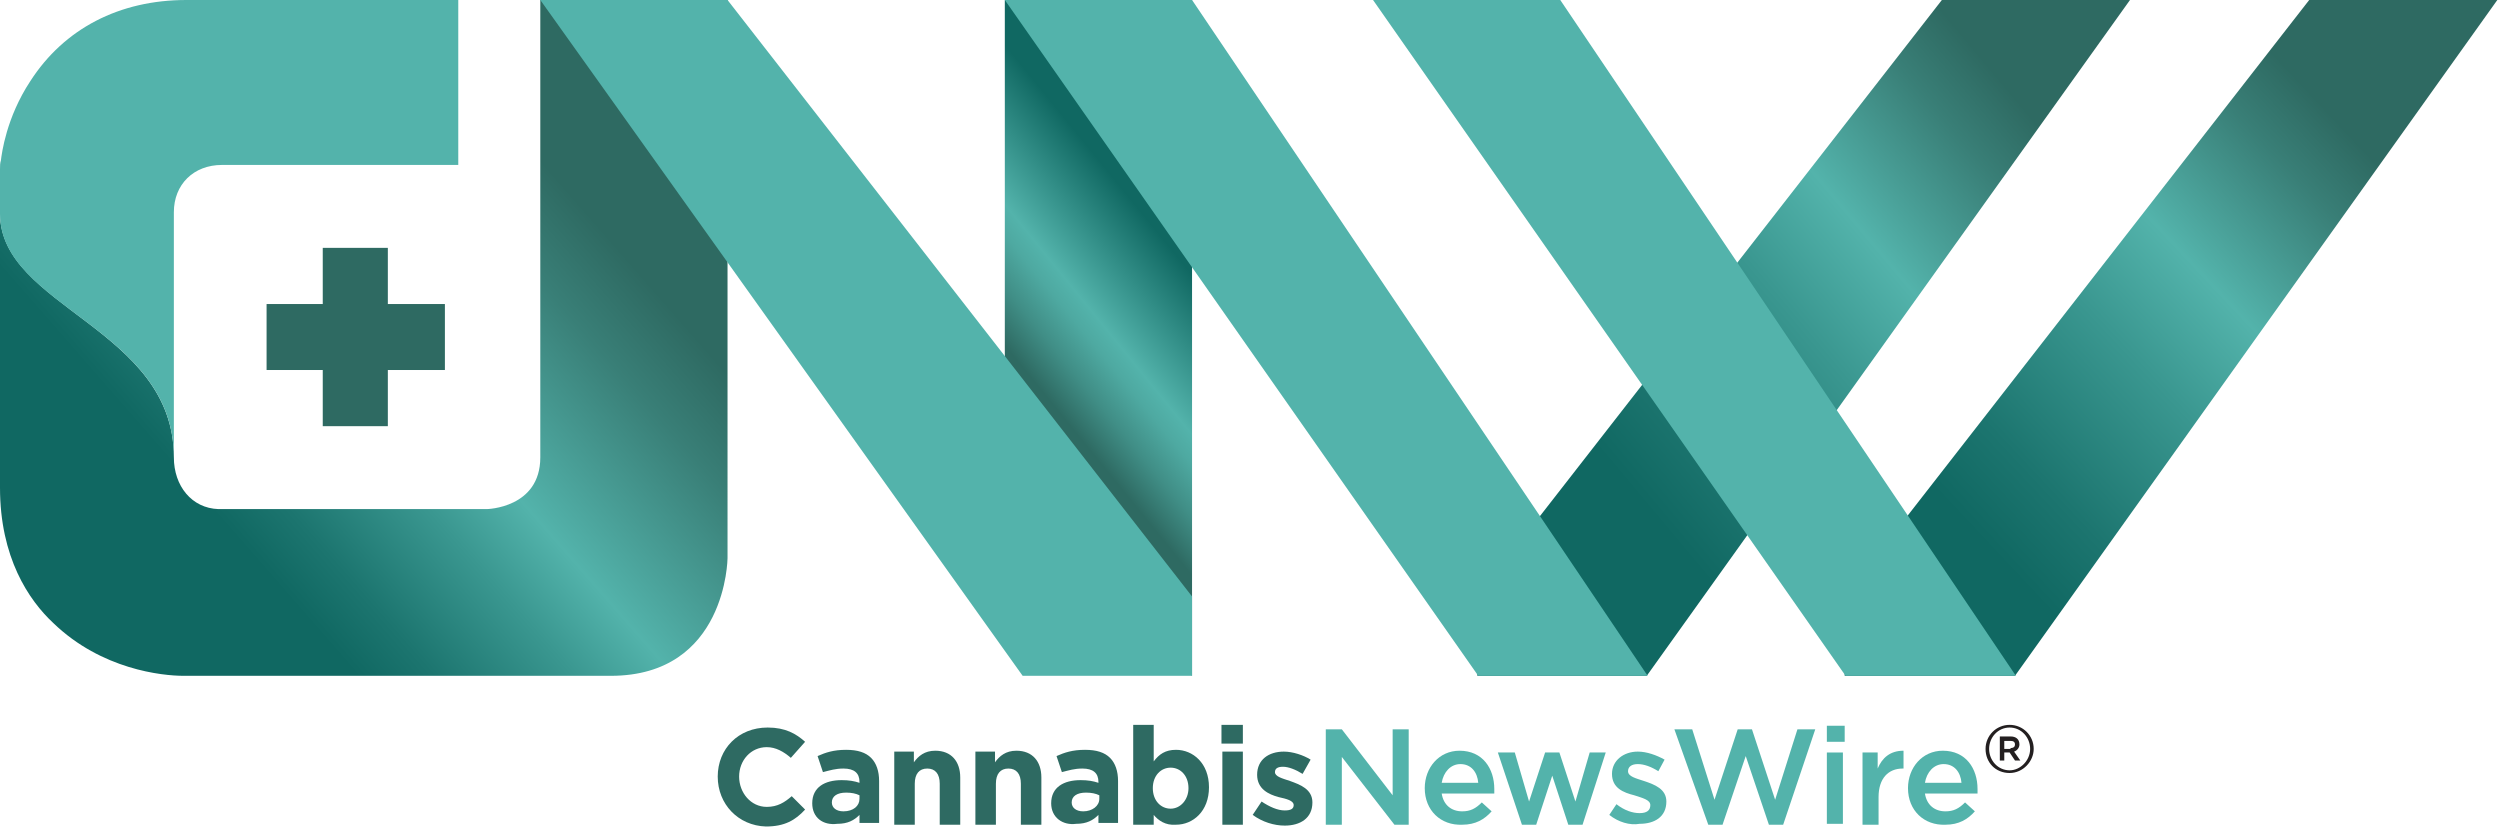
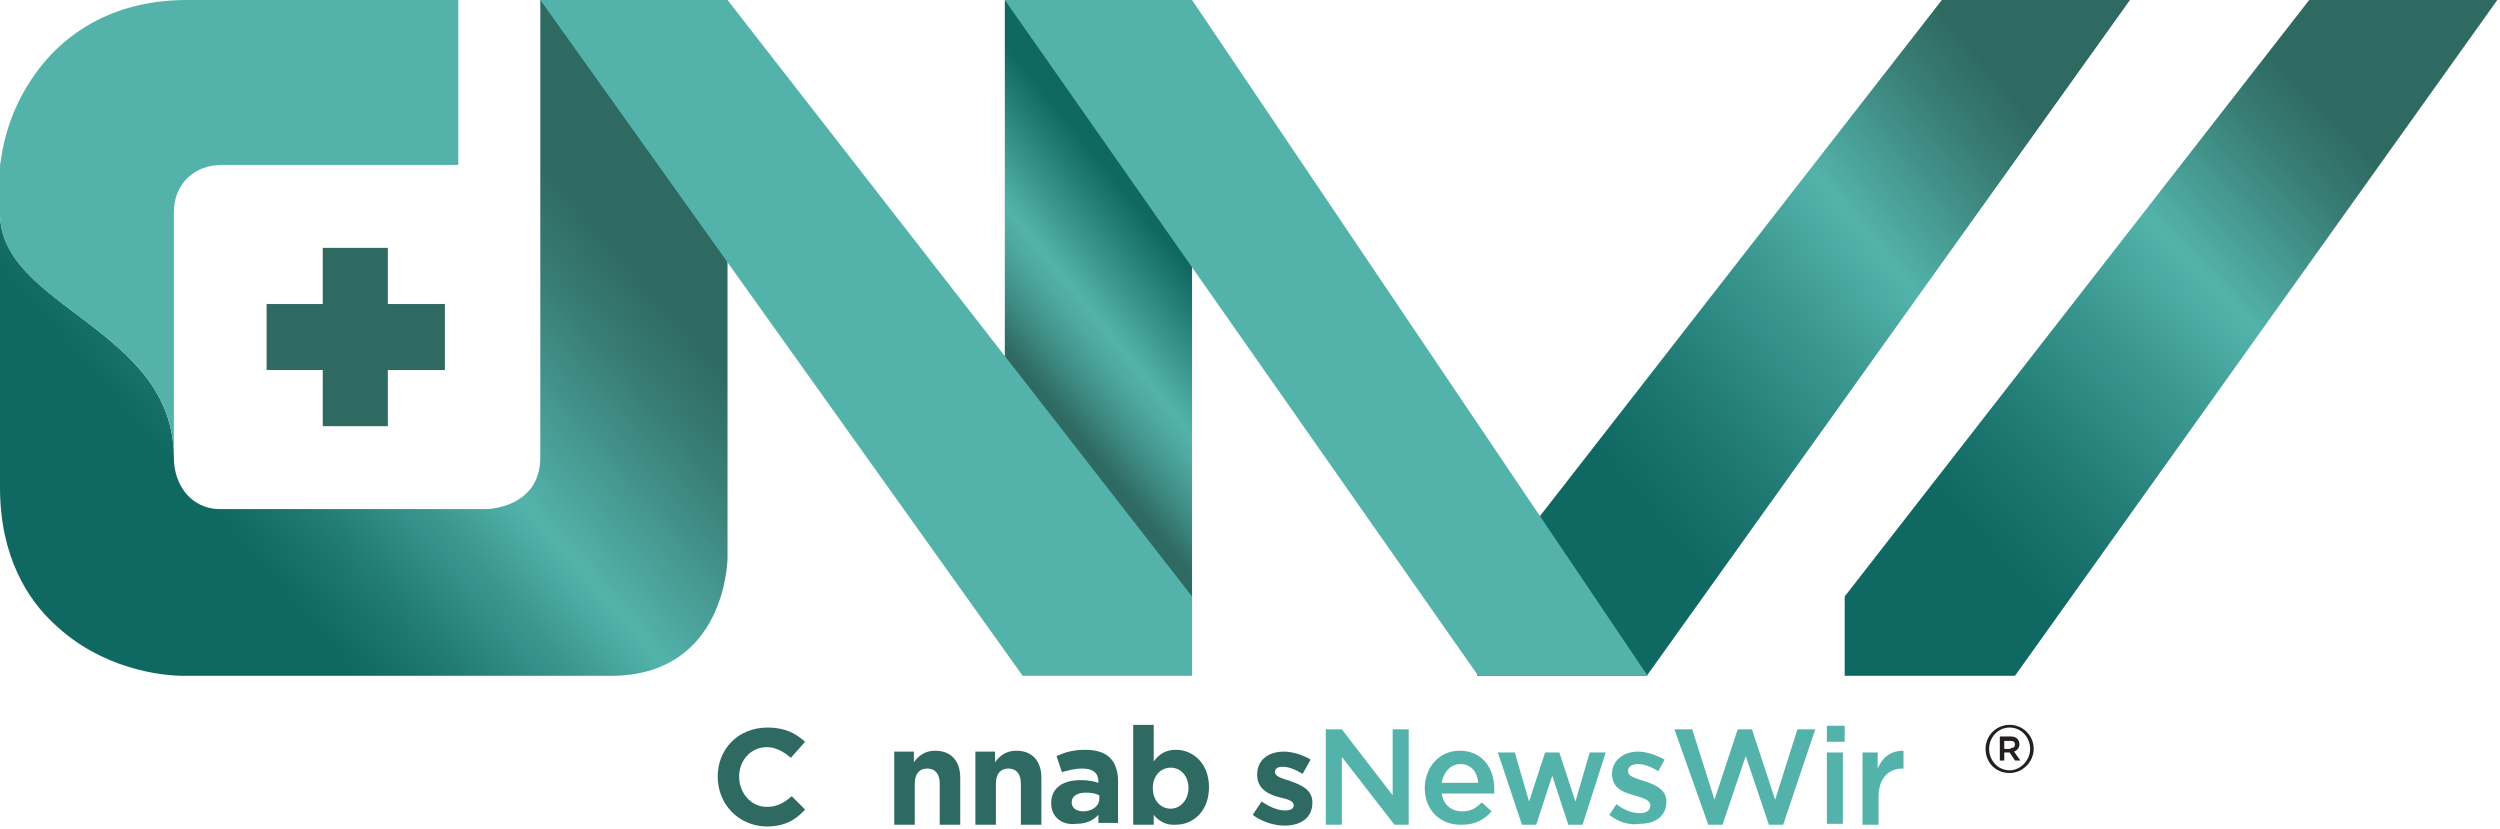
<svg xmlns="http://www.w3.org/2000/svg" version="1.1" id="Layer_1" x="0px" y="0px" viewBox="0 0 280.4 93" style="enable-background:new 0 0 280.4 93;" xml:space="preserve">
  <style type="text/css">
	.st0{fill:url(#SVGID_1_);}
	.st1{fill:#53B3AB;}
	.st2{fill:url(#SVGID_2_);}
	.st3{fill:url(#SVGID_3_);}
	.st4{fill:url(#SVGID_4_);}
	.st5{fill:#2E6A62;}
	.st6{fill:#231F20;}
</style>
  <title>CNW</title>
  <g>
    <linearGradient id="SVGID_1_" gradientUnits="userSpaceOnUse" x1="75.865" y1="15.837" x2="18.769" y2="65.734">
      <stop offset="0.169" style="stop-color:#2E6A62" />
      <stop offset="0.288" style="stop-color:#397F77" />
      <stop offset="0.523" style="stop-color:#53B3AB" />
      <stop offset="0.634" style="stop-color:#3A9790" />
      <stop offset="0.791" style="stop-color:#1C756F" />
      <stop offset="0.876" style="stop-color:#106862" />
    </linearGradient>
    <path class="st0" d="M60.6,0c0,0,0,48.2,0,51.3c0,5.7-6,5.8-6,5.8H30.8c-0.2,0-6.1,0-6.3,0c-3-0.1-5-2.6-5-5.8   C19.5,36.8,0,34.5,0,23.9v30.8c0,7.8,3.2,12.6,6,15.2c5.4,5.2,12.2,5.9,14.6,5.9c0.1,0,0.3,0,0.4,0c0,0,34.5,0,47.5,0   s13.1-13.2,13.1-13.2V0H60.6z" />
    <path class="st1" d="M19.5,51.3V23.8c0-3.1,2.2-5.3,5.4-5.3h26.5V0H20.9C13.4,0,7.2,3.2,3.4,9.1c-2.7,4.1-3.2,8.1-3.3,8.9   C0,18.3,0,18.6,0,19v5C0,34.5,19.5,36.8,19.5,51.3z" />
  </g>
  <linearGradient id="SVGID_2_" gradientUnits="userSpaceOnUse" x1="108.205" y1="50.146" x2="141.339" y2="23.202">
    <stop offset="0.25" style="stop-color:#2E6A62" />
    <stop offset="0.345" style="stop-color:#408E86" />
    <stop offset="0.433" style="stop-color:#4EA9A1" />
    <stop offset="0.484" style="stop-color:#53B3AB" />
    <stop offset="0.749" style="stop-color:#106862" />
  </linearGradient>
  <polygon class="st2" points="133.7,75.8 112.7,53.6 112.7,0 133.7,0 " />
  <polygon class="st1" points="81.6,0 133.7,66.9 133.7,75.8 114.7,75.8 60.6,0 " />
  <linearGradient id="SVGID_3_" gradientUnits="userSpaceOnUse" x1="234.673" y1="9.977" x2="172.84" y2="61.706">
    <stop offset="9.026089e-02" style="stop-color:#2E6A62" />
    <stop offset="0.185" style="stop-color:#397F77" />
    <stop offset="0.372" style="stop-color:#53B3AB" />
    <stop offset="0.522" style="stop-color:#3A9790" />
    <stop offset="0.734" style="stop-color:#1C756F" />
    <stop offset="0.849" style="stop-color:#106862" />
  </linearGradient>
  <polygon class="st3" points="217.8,0 165.7,66.9 165.7,75.8 184.7,75.8 238.9,0 " />
  <polygon class="st1" points="133.7,0 184.8,75.8 165.8,75.8 112.7,0 " />
  <linearGradient id="SVGID_4_" gradientUnits="userSpaceOnUse" x1="270.369" y1="11.785" x2="211.563" y2="66.931">
    <stop offset="9.026089e-02" style="stop-color:#2E6A62" />
    <stop offset="0.185" style="stop-color:#397F77" />
    <stop offset="0.372" style="stop-color:#53B3AB" />
    <stop offset="0.522" style="stop-color:#3A9790" />
    <stop offset="0.734" style="stop-color:#1C756F" />
    <stop offset="0.849" style="stop-color:#106862" />
  </linearGradient>
  <polygon class="st4" points="259,0 206.9,66.9 206.9,75.8 226,75.8 280.1,0 " />
-   <polygon class="st1" points="175,0 226.1,75.8 207,75.8 154,0 " />
  <g>
    <path class="st5" d="M80.5,87.1L80.5,87.1c0-3.1,2.3-5.5,5.6-5.5c2,0,3.2,0.7,4.2,1.6L88.7,85c-0.8-0.7-1.7-1.2-2.7-1.2   c-1.8,0-3.1,1.5-3.1,3.3v0c0,1.8,1.3,3.4,3.1,3.4c1.2,0,2-0.5,2.8-1.2l1.5,1.5c-1.1,1.2-2.3,1.9-4.4,1.9   C82.8,92.6,80.5,90.2,80.5,87.1z" />
-     <path class="st5" d="M91.1,90.1L91.1,90.1c0-1.8,1.4-2.6,3.3-2.6c0.8,0,1.4,0.1,2,0.3v-0.1c0-1-0.6-1.5-1.8-1.5   c-0.9,0-1.5,0.2-2.3,0.4l-0.6-1.8c0.9-0.4,1.8-0.7,3.2-0.7c1.3,0,2.2,0.3,2.8,0.9c0.6,0.6,0.9,1.5,0.9,2.6v4.7h-2.2v-0.9   c-0.6,0.6-1.3,1-2.5,1C92.3,92.6,91.1,91.7,91.1,90.1z M96.4,89.6v-0.4c-0.4-0.2-0.9-0.3-1.5-0.3c-1,0-1.6,0.4-1.6,1.1v0   c0,0.6,0.5,1,1.3,1C95.7,91,96.4,90.4,96.4,89.6z" />
    <path class="st5" d="M100.2,84.3h2.3v1.2c0.5-0.7,1.2-1.3,2.4-1.3c1.8,0,2.8,1.2,2.8,3v5.3h-2.3v-4.6c0-1.1-0.5-1.7-1.4-1.7   c-0.9,0-1.4,0.6-1.4,1.7v4.6h-2.3V84.3z" />
    <path class="st5" d="M109.3,84.3h2.3v1.2c0.5-0.7,1.2-1.3,2.4-1.3c1.8,0,2.8,1.2,2.8,3v5.3h-2.3v-4.6c0-1.1-0.5-1.7-1.4-1.7   c-0.9,0-1.4,0.6-1.4,1.7v4.6h-2.3V84.3z" />
    <path class="st5" d="M117.9,90.1L117.9,90.1c0-1.8,1.4-2.6,3.3-2.6c0.8,0,1.4,0.1,2,0.3v-0.1c0-1-0.6-1.5-1.8-1.5   c-0.9,0-1.5,0.2-2.3,0.4l-0.6-1.8c0.9-0.4,1.8-0.7,3.2-0.7c1.3,0,2.2,0.3,2.8,0.9c0.6,0.6,0.9,1.5,0.9,2.6v4.7h-2.2v-0.9   c-0.6,0.6-1.3,1-2.5,1C119.2,92.6,117.9,91.7,117.9,90.1z M123.3,89.6v-0.4c-0.4-0.2-0.9-0.3-1.5-0.3c-1,0-1.6,0.4-1.6,1.1v0   c0,0.6,0.5,1,1.3,1C122.5,91,123.3,90.4,123.3,89.6z" />
    <path class="st5" d="M129.4,91.4v1.1h-2.3V81.3h2.3v4.1c0.6-0.8,1.3-1.3,2.5-1.3c1.9,0,3.7,1.5,3.7,4.2v0c0,2.7-1.8,4.2-3.7,4.2   C130.7,92.6,129.9,92,129.4,91.4z M133.3,88.4L133.3,88.4c0-1.4-0.9-2.3-2-2.3s-2,0.9-2,2.3v0c0,1.4,0.9,2.3,2,2.3   S133.3,89.7,133.3,88.4z" />
-     <path class="st5" d="M137,81.3h2.4v2.1H137V81.3z M137.1,84.3h2.3v8.2h-2.3V84.3z" />
    <path class="st5" d="M140.5,91.4l1-1.5c0.9,0.6,1.8,1,2.6,1c0.7,0,1-0.2,1-0.6v0c0-0.5-0.8-0.7-1.7-0.9c-1.1-0.3-2.4-0.9-2.4-2.5v0   c0-1.7,1.3-2.6,3-2.6c1,0,2.2,0.4,3,0.9l-0.9,1.6c-0.8-0.5-1.6-0.8-2.2-0.8c-0.6,0-0.9,0.2-0.9,0.6v0c0,0.5,0.8,0.7,1.7,1   c1.1,0.4,2.5,0.9,2.5,2.4v0c0,1.8-1.4,2.6-3.1,2.6C142.9,92.6,141.6,92.2,140.5,91.4z" />
    <path class="st1" d="M148.8,81.8h1.7l5.7,7.4v-7.4h1.8v10.7h-1.6l-5.9-7.6v7.6h-1.8V81.8z" />
    <path class="st1" d="M159.8,88.4L159.8,88.4c0-2.3,1.6-4.2,3.9-4.2c2.6,0,3.9,2,3.9,4.3c0,0.2,0,0.3,0,0.5h-5.9   c0.2,1.3,1.1,2,2.3,2c0.9,0,1.5-0.3,2.2-1l1.1,1c-0.8,0.9-1.8,1.5-3.3,1.5C161.6,92.6,159.8,90.9,159.8,88.4z M165.8,87.8   c-0.1-1.2-0.8-2.1-2-2.1c-1.1,0-1.9,0.9-2.1,2.1H165.8z" />
    <path class="st1" d="M168,84.4h1.9l1.6,5.5l1.8-5.5h1.6l1.8,5.5l1.6-5.5h1.8l-2.6,8.1h-1.6l-1.8-5.5l-1.8,5.5h-1.6L168,84.4z" />
    <path class="st1" d="M180.5,91.4l0.8-1.2c0.9,0.7,1.8,1,2.6,1c0.8,0,1.2-0.3,1.2-0.9v0c0-0.6-0.9-0.8-1.8-1.1   c-1.2-0.3-2.5-0.8-2.5-2.4v0c0-1.5,1.3-2.5,2.9-2.5c1,0,2.1,0.4,3,0.9l-0.7,1.3c-0.8-0.5-1.6-0.8-2.3-0.8c-0.7,0-1.1,0.3-1.1,0.8v0   c0,0.6,0.9,0.8,1.8,1.1c1.2,0.4,2.5,0.9,2.5,2.3v0c0,1.7-1.3,2.5-3,2.5C182.8,92.6,181.5,92.2,180.5,91.4z" />
    <path class="st1" d="M187.8,81.8h2l2.5,7.9l2.6-7.9h1.6l2.6,7.9l2.5-7.9h2L200,92.5h-1.6l-2.6-7.7l-2.6,7.7h-1.6L187.8,81.8z" />
    <path class="st1" d="M204.9,81.4h2v1.8h-2V81.4z M204.9,84.4h1.8v8h-1.8V84.4z" />
    <path class="st1" d="M208.8,84.4h1.8v1.8c0.5-1.2,1.4-2,2.9-2v2h-0.1c-1.6,0-2.7,1.1-2.7,3.2v3.1h-1.8V84.4z" />
-     <path class="st1" d="M214,88.4L214,88.4c0-2.3,1.6-4.2,3.9-4.2c2.6,0,3.9,2,3.9,4.3c0,0.2,0,0.3,0,0.5h-5.9c0.2,1.3,1.1,2,2.3,2   c0.9,0,1.5-0.3,2.2-1l1.1,1c-0.8,0.9-1.8,1.5-3.3,1.5C215.8,92.6,214,90.9,214,88.4z M220,87.8c-0.1-1.2-0.8-2.1-2-2.1   c-1.1,0-1.9,0.9-2.1,2.1H220z" />
  </g>
  <polygon class="st5" points="49.9,34.1 43.5,34.1 43.5,27.8 36.2,27.8 36.2,34.1 29.9,34.1 29.9,41.5 36.2,41.5 36.2,47.8   43.5,47.8 43.5,41.5 49.9,41.5 " />
  <path class="st6" d="M222.7,84L222.7,84c0-1.5,1.2-2.7,2.7-2.7c1.5,0,2.7,1.2,2.7,2.7v0c0,1.4-1.2,2.7-2.7,2.7  C223.8,86.7,222.7,85.5,222.7,84z M227.7,84L227.7,84c0-1.3-1-2.4-2.3-2.4c-1.3,0-2.3,1.1-2.3,2.4v0c0,1.3,1,2.4,2.3,2.4  C226.6,86.4,227.7,85.3,227.7,84z M224.3,82.6h1.2c0.6,0,1,0.3,1,0.9c0,0.4-0.3,0.7-0.6,0.8l0.7,1H226l-0.6-0.9h-0.6v0.9h-0.5V82.6z   M225.5,83.9c0.4,0,0.5-0.2,0.5-0.4c0-0.3-0.2-0.4-0.5-0.4h-0.7v0.9H225.5z" />
</svg>